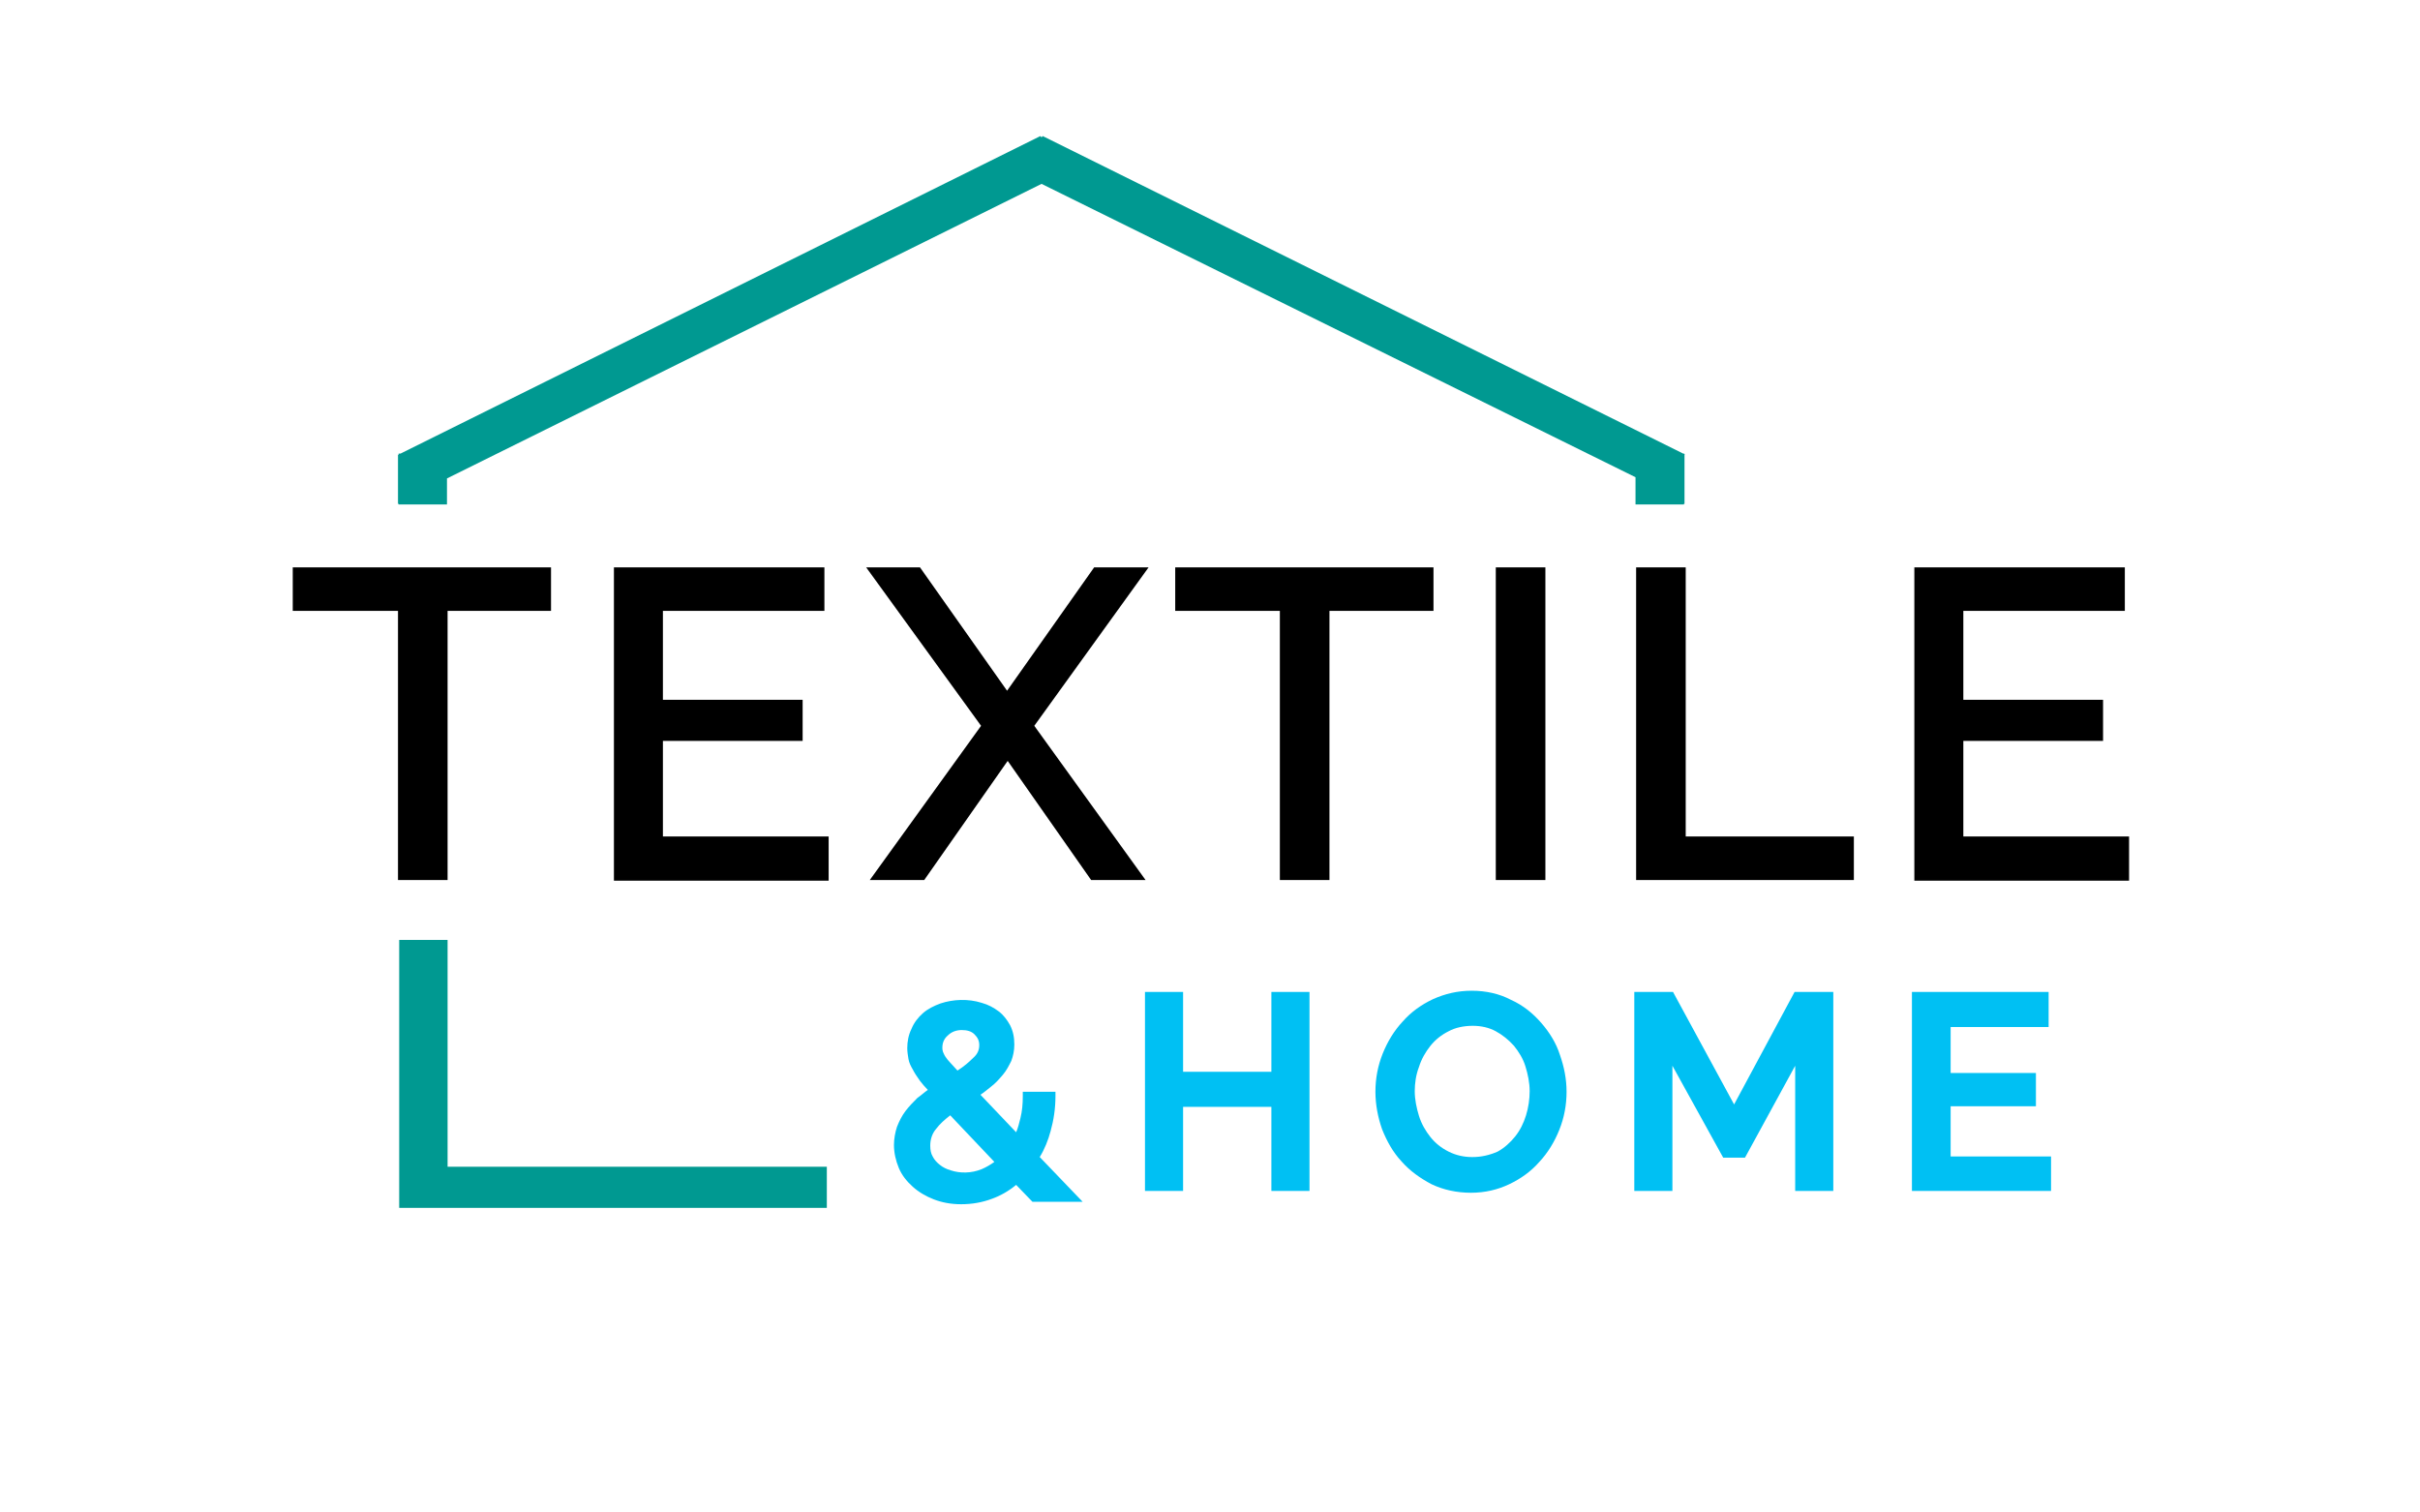
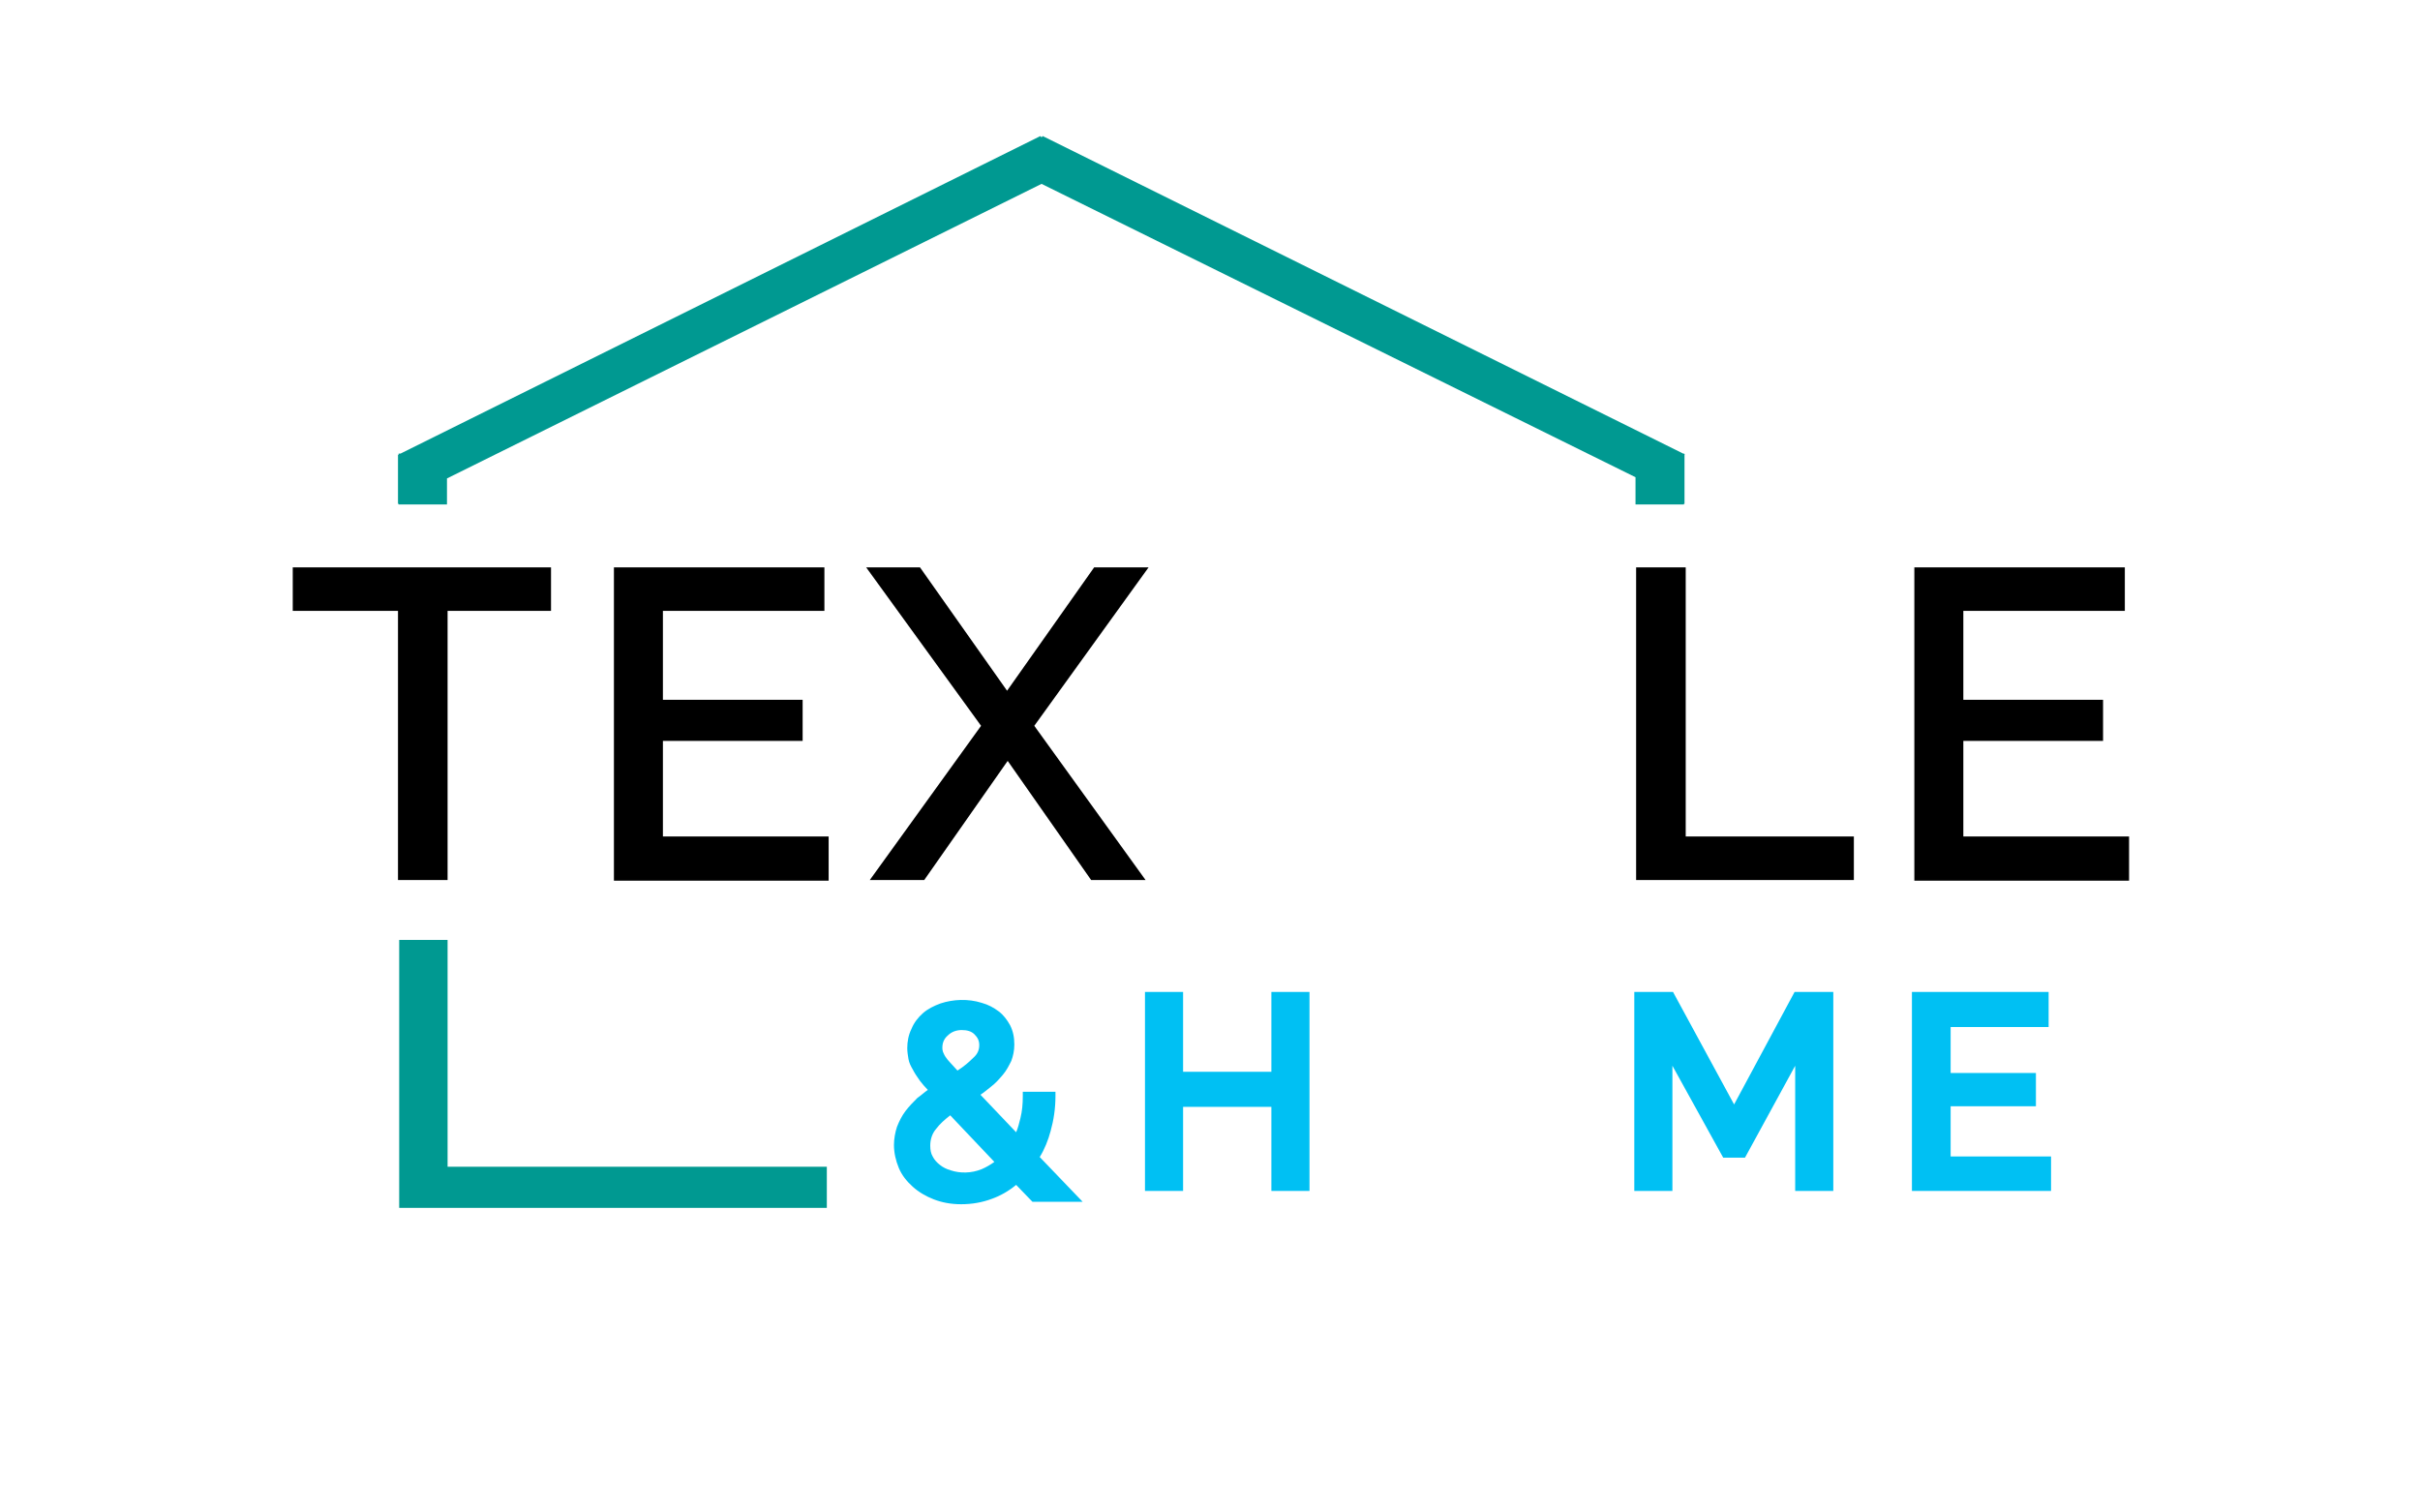
<svg xmlns="http://www.w3.org/2000/svg" id="Слой_1" x="0px" y="0px" viewBox="0 0 400.1 250" xml:space="preserve">
  <g>
    <polygon fill="#009991" points="74,155.4 66,155.4 66,194.7 66,194.7 66,199.7 136.7,199.7 136.7,192.9 74,192.9 " />
    <polygon fill="#009991" points="278.5,75.1 278.6,75.1 278.4,75 278.4,75 278.3,75 172.4,22.5 172.2,22.7 172,22.5 66.2,75 65.9,75 65.9,75.2 65.8,75.2 65.8,83.3 65.9,83.3 65.9,83.4 73.9,83.4 73.9,79.1 172.2,30.4 270.4,78.9 270.4,83.4 278.4,83.4 278.4,83.3 278.5,83.3 " />
  </g>
  <g>
    <path d="M91.1,101H74v44.5h-8.2V101H48.4v-7.2h42.7V101z" />
    <path d="M137,138.4v7.2h-35.5V93.8h34.8v7.2h-26.7v14.7h23.1v6.8h-23.1v15.8H137z" />
    <path d="M152.1,93.8l14.4,20.4l14.4-20.4h9l-18.9,26.2l18.4,25.5h-9l-13.8-19.7l-13.8,19.7h-9l18.4-25.5l-19-26.2H152.1z" />
-     <path d="M237,101h-17.2v44.5h-8.2V101h-17.3v-7.2H237V101z" />
-     <path d="M247.3,145.6V93.8h8.2v51.7H247.3z" />
    <path d="M270.5,145.6V93.8h8.2v44.5h27.8v7.2H270.5z" />
    <path d="M352,138.4v7.2h-35.5V93.8h34.8v7.2h-26.7v14.7h23.1v6.8h-23.1v15.8H352z" />
  </g>
  <g>
    <polygon fill="#00C0F3" points="210.2,177.2 195.6,177.2 195.6,164 189.3,164 189.3,196.9 195.6,196.9 195.6,183 210.2,183 210.2,196.9 216.5,196.9 216.5,164 210.2,164 " />
-     <path fill="#00C0F3" d="M254.8,169.1c-1.4-1.6-3-2.9-5-3.8c-1.9-1-4.1-1.5-6.5-1.5c-2.3,0-4.4,0.5-6.4,1.4c-1.9,0.9-3.6,2.1-5,3.7 c-1.4,1.5-2.5,3.3-3.3,5.3c-0.8,2-1.2,4.1-1.2,6.3c0,2.1,0.4,4.2,1.1,6.2c0.8,2,1.8,3.8,3.2,5.3c1.4,1.6,3.1,2.8,5,3.8 c1.9,0.9,4.1,1.4,6.5,1.4c2.3,0,4.4-0.5,6.3-1.4c1.9-0.9,3.6-2.1,5-3.7c1.4-1.5,2.5-3.3,3.3-5.3c0.8-2,1.2-4.1,1.2-6.3 c0-2.1-0.4-4.1-1.1-6.1C257.3,172.5,256.2,170.7,254.8,169.1z M243.4,191.3c-1.4,0-2.7-0.3-3.9-0.9c-1.2-0.6-2.2-1.4-3-2.4 c-0.8-1-1.5-2.2-1.9-3.5c-0.4-1.3-0.7-2.7-0.7-4.1c0-1.3,0.2-2.7,0.7-4c0.4-1.3,1.1-2.5,1.9-3.5c0.8-1,1.8-1.8,3-2.4 c1.1-0.6,2.5-0.9,4-0.9c1.4,0,2.7,0.3,3.8,0.9c1.1,0.6,2.1,1.4,3,2.4c0.8,1,1.5,2.1,1.9,3.4c0.4,1.3,0.7,2.7,0.7,4.1 c0,1.3-0.2,2.7-0.6,4c-0.4,1.3-1,2.5-1.8,3.5c-0.8,1-1.8,1.9-2.9,2.5C246.2,191,244.9,191.3,243.4,191.3z" />
    <polygon fill="#00C0F3" points="286.7,182.6 276.6,164 270.2,164 270.2,196.9 276.5,196.9 276.5,176.2 284.9,191.4 288.5,191.4 296.8,176.2 296.8,196.9 303.1,196.9 303.1,164 296.7,164 " />
    <polygon fill="#00C0F3" points="322.5,191.2 322.5,182.9 336.6,182.9 336.6,177.4 322.5,177.4 322.5,169.8 338.7,169.8 338.7,164 316.1,164 316.1,196.9 339.1,196.9 339.1,191.2 " />
  </g>
  <path fill="#00C0F3" d="M171.9,191.3c0.8-1.3,1.4-2.8,1.8-4.3c0.5-1.8,0.8-3.7,0.8-5.8l0-0.7h-5.4v0.7c0,1.3-0.1,2.5-0.4,3.7 c-0.2,0.8-0.4,1.6-0.7,2.3l-5.9-6.2c0.6-0.4,1.2-0.9,1.7-1.3c0.8-0.6,1.4-1.3,2-2c0.6-0.7,1-1.5,1.4-2.3c0.3-0.8,0.5-1.7,0.5-2.7 c0-1.2-0.2-2.2-0.7-3.2c-0.5-0.9-1.1-1.7-1.9-2.3c-0.8-0.6-1.7-1.1-2.8-1.4c-2.2-0.7-4.7-0.6-6.8,0.1c-1.1,0.4-2.1,0.9-2.9,1.6 c-0.8,0.7-1.5,1.6-1.9,2.6c-0.5,1-0.7,2.1-0.7,3.2c0,0.6,0.1,1.2,0.2,1.8c0.1,0.6,0.4,1.2,0.7,1.7c0.3,0.6,0.7,1.2,1.2,1.9 c0.4,0.5,0.8,1,1.3,1.5c-0.6,0.4-1.1,0.9-1.7,1.3c-0.7,0.7-1.4,1.4-2,2.2c-0.6,0.8-1,1.6-1.4,2.6c-0.3,0.9-0.5,2-0.5,3 c0,1.3,0.3,2.6,0.8,3.8c0.5,1.2,1.3,2.2,2.3,3.1c1,0.9,2.2,1.6,3.5,2.1c1.3,0.5,2.8,0.8,4.5,0.8c1.8,0,3.5-0.3,5.1-0.9 c1.4-0.5,2.8-1.3,4-2.3l2.7,2.8h8.3L171.9,191.3z M155.8,173.2c0-0.8,0.3-1.5,0.9-2c0.6-0.6,1.4-0.9,2.3-0.9c0.9,0,1.6,0.2,2.1,0.7 c0.5,0.5,0.8,1,0.8,1.8c0,0.8-0.3,1.5-1,2.1c-0.7,0.7-1.5,1.4-2.6,2.1l-1.1-1.2c-0.4-0.4-0.7-0.8-0.9-1.1c-0.2-0.3-0.3-0.6-0.4-0.8 C155.8,173.6,155.8,173.4,155.8,173.2z M157.2,193.5c-0.7-0.2-1.3-0.5-1.8-0.9c-0.5-0.4-0.9-0.8-1.2-1.4c-0.3-0.5-0.4-1.1-0.4-1.8 c0-1,0.3-2,1-2.8c0.6-0.8,1.4-1.5,2.3-2.2l7.3,7.7c-0.7,0.5-1.4,0.9-2.1,1.2C160.6,194,158.7,194,157.2,193.5z" />
</svg>